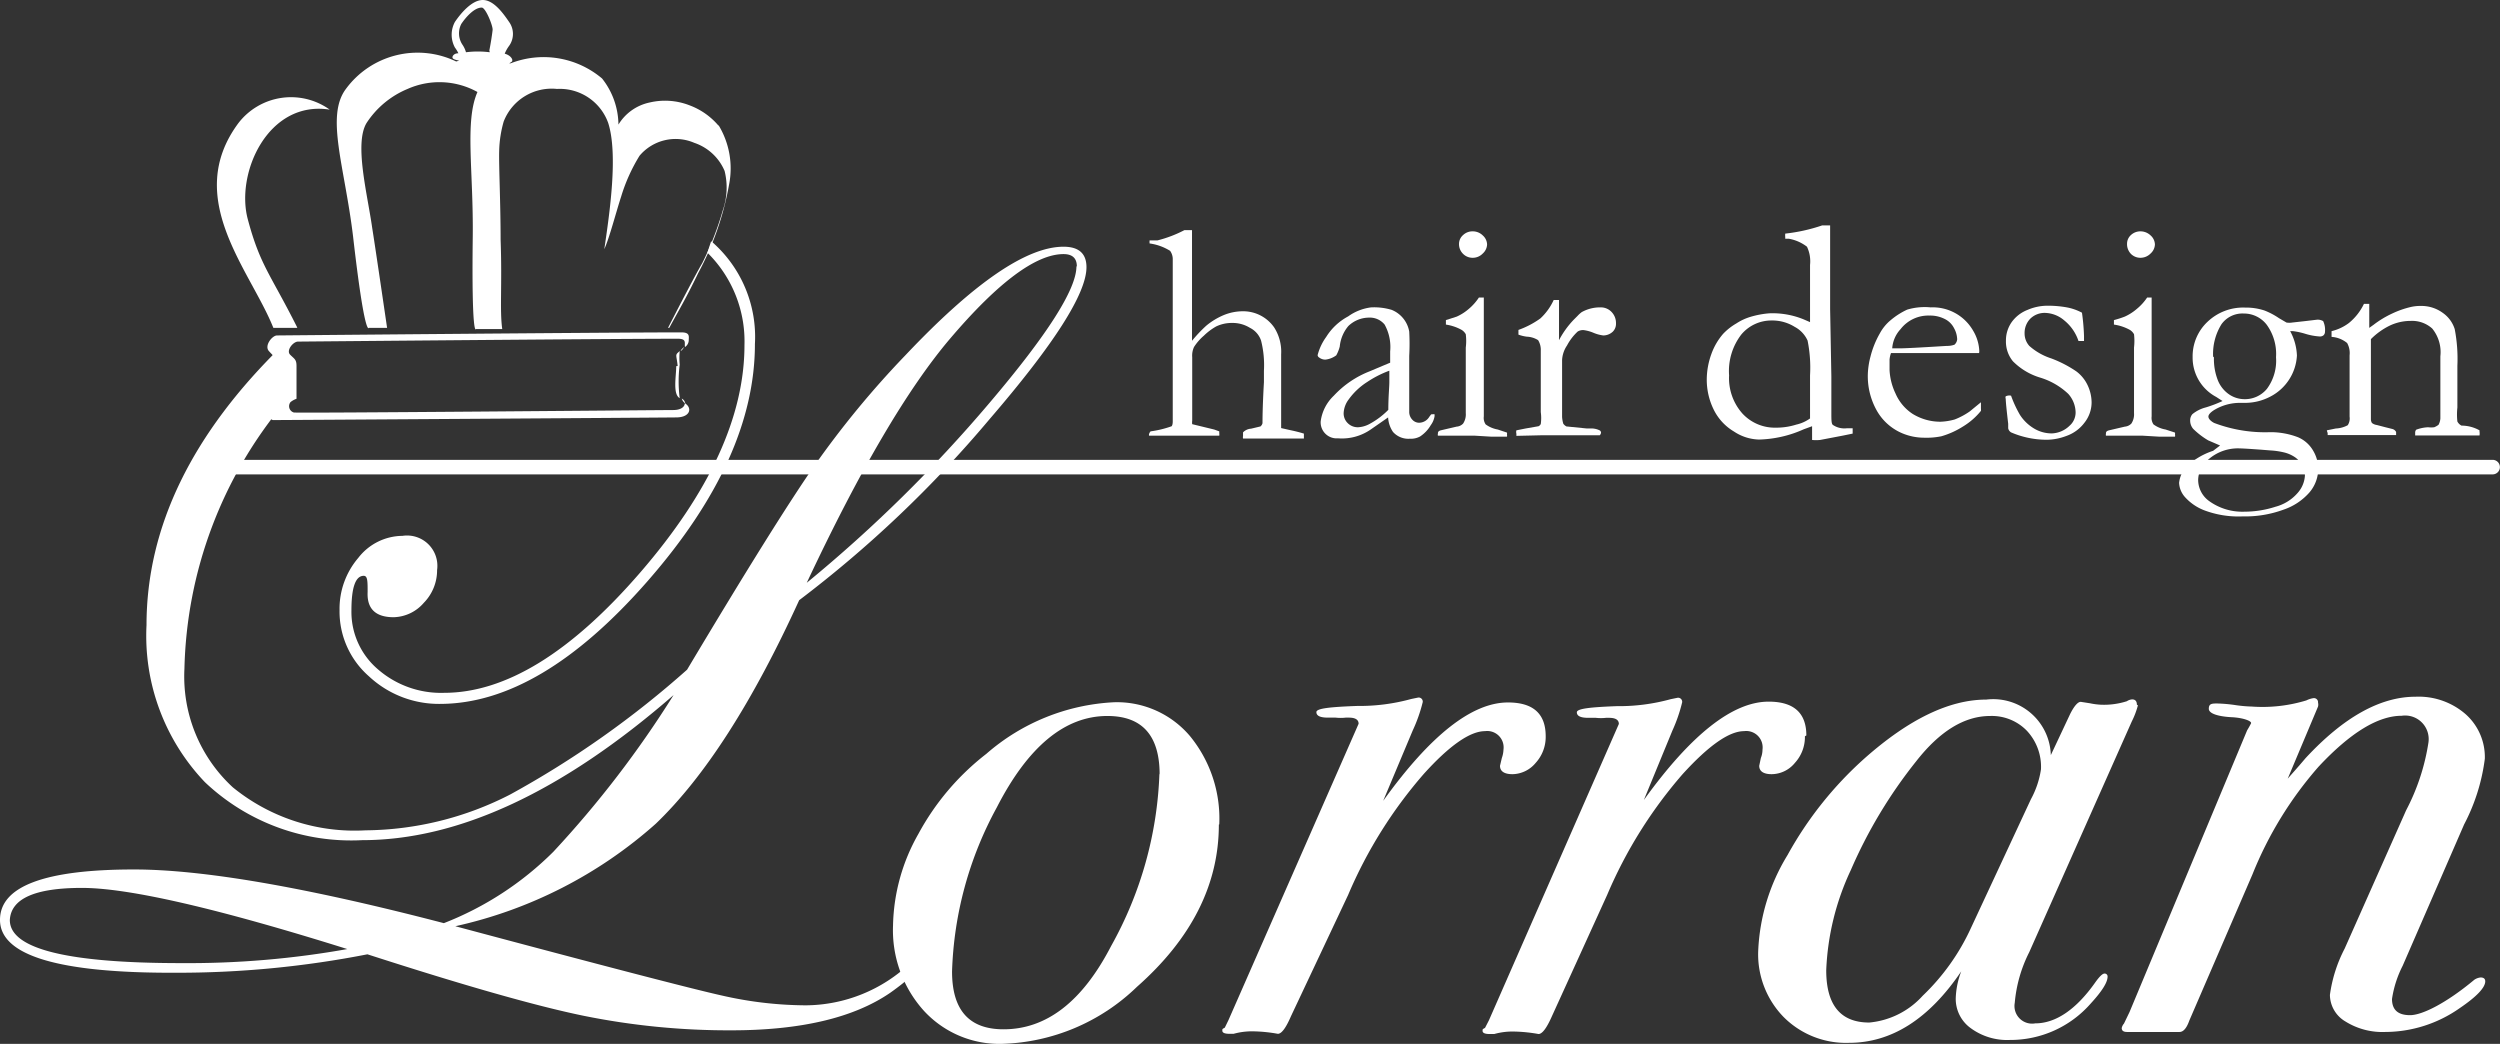
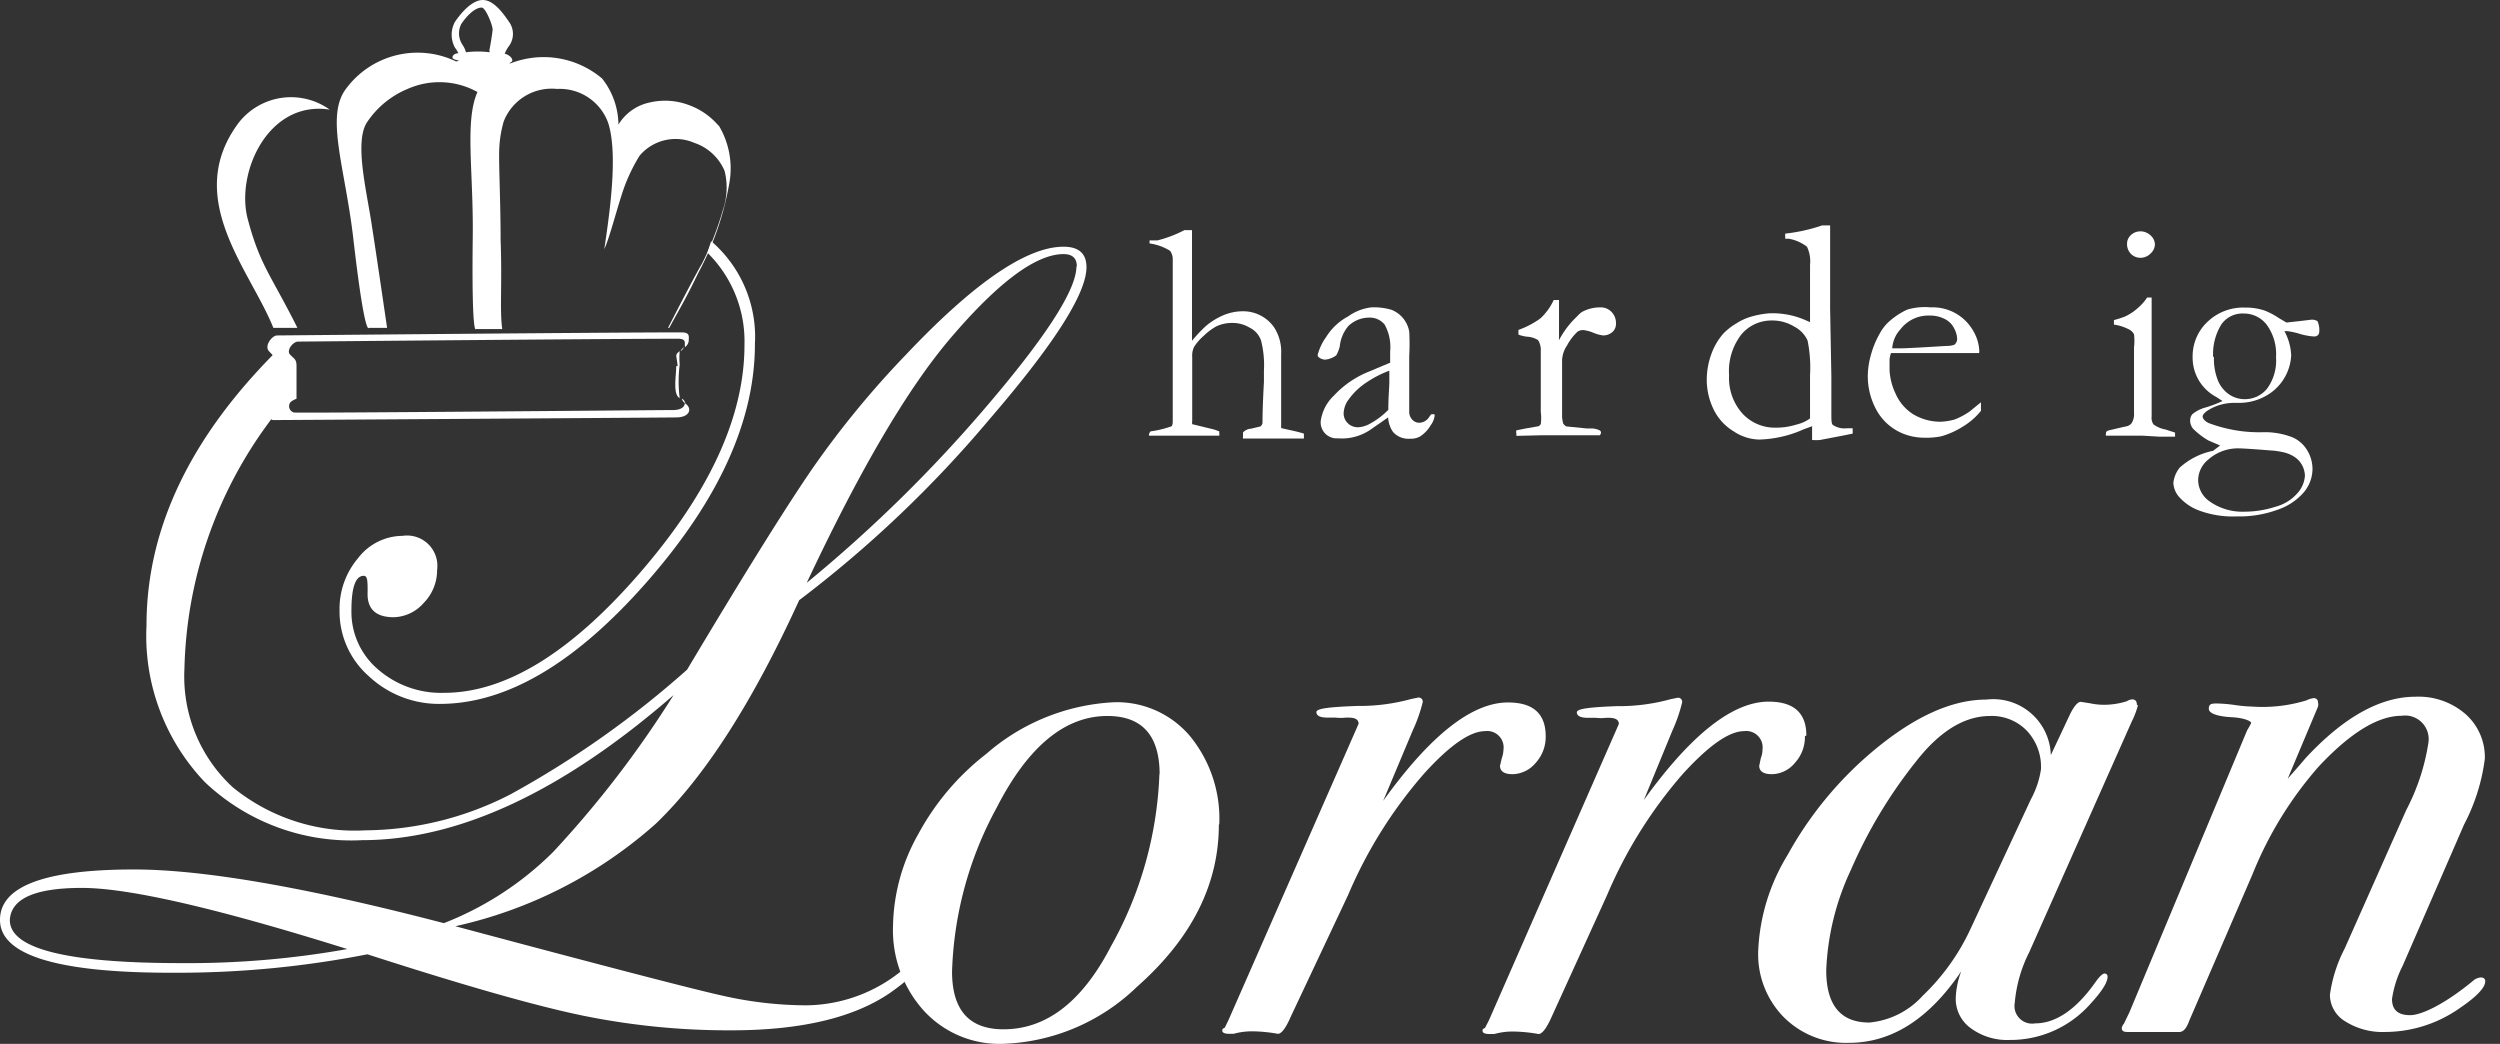
<svg xmlns="http://www.w3.org/2000/svg" viewBox="0 0 122 50.94">
  <rect x="0" y="0" width="122" height="50.94" fill="#333333" stroke="none" />
  <defs>
    <style>.cls-1{fill:#fff;}</style>
  </defs>
  <title>footer-shop01-logo</title>
  <g id="レイヤー_2" data-name="レイヤー 2">
    <g id="背景">
      <path class="cls-1" d="M56.15,21.05a5,5,0,0,0,1-.24c.05,0,.08-.12.08-.24V19.18l0-2.26V15.47l0-.74c0-1.15,0-1.84,0-2.07a.69.69,0,0,0-.13-.42,2.56,2.56,0,0,0-1-.36v0a.9.9,0,0,1,0-.15l.2,0,.19,0a6,6,0,0,0,1.31-.5h.37c0,.14,0,.59,0,1.34v2.21l0,1.54c0,.09,0,.19,0,.31a6.82,6.82,0,0,1,.7-.74,3.37,3.37,0,0,1,.84-.51,2.46,2.46,0,0,1,.94-.19,1.84,1.84,0,0,1,1.53.79,2.2,2.2,0,0,1,.34,1.31l0,.78v.43l0,.75c0,.62,0,1,0,1.11s0,.31,0,.53l.44.1c.29.06.51.12.67.17v.24l-1.62,0-.75,0-.43,0h-.17a.29.29,0,0,1,0-.12V21.1a.59.59,0,0,1,.39-.18l.46-.11a.29.29,0,0,0,.1-.16c0-.13,0-.78.07-2v-.56a4.89,4.89,0,0,0-.14-1.47A1.08,1.08,0,0,0,61,16a1.6,1.6,0,0,0-.87-.24,1.77,1.77,0,0,0-.78.17,2.88,2.88,0,0,0-.6.45,2.57,2.57,0,0,0-.48.55,1,1,0,0,0-.09.5v1.09s0,.36,0,.95V20l0,.53a.59.59,0,0,0,0,.17l1.07.26.25.09,0,.09a.36.36,0,0,1,0,.12H57.3l-1,0-.23,0V21.2A.32.32,0,0,1,56.15,21.05Z" />
      <path class="cls-1" d="M70,20.21a.31.31,0,0,1,0,.14,1,1,0,0,1-.18.4,1.66,1.66,0,0,1-.52.55.94.94,0,0,1-.5.11,1,1,0,0,1-.82-.33,1.38,1.38,0,0,1-.24-.71l-.85.59a2.47,2.47,0,0,1-1.6.43.78.78,0,0,1-.84-.83,2.1,2.1,0,0,1,.64-1.25,4.73,4.73,0,0,1,1.75-1.19q.78-.33,1-.42c0-.16,0-.35,0-.55a2.26,2.26,0,0,0-.27-1.31.93.93,0,0,0-.77-.34,1.46,1.46,0,0,0-1,.41,1.82,1.82,0,0,0-.42,1,1.78,1.78,0,0,1-.17.43,1.1,1.1,0,0,1-.53.21.49.49,0,0,1-.3-.1.15.15,0,0,1-.08-.12,2.63,2.63,0,0,1,.42-.89,2.83,2.83,0,0,1,1.07-1A2.44,2.44,0,0,1,66.91,15a3,3,0,0,1,1,.12,1.4,1.4,0,0,1,.86,1.06,10.84,10.84,0,0,1,0,1.19l0,1.21v.88c0,.12,0,.22,0,.3s0,.25,0,.32a.55.55,0,0,0,.15.4.45.45,0,0,0,.34.15.59.59,0,0,0,.49-.29l.09-.12ZM67.75,20c0-.64.05-1.1.05-1.36s0-.32,0-.55a5.11,5.11,0,0,0-1.08.55,3.3,3.3,0,0,0-.91.86,1.19,1.19,0,0,0-.24.66.66.66,0,0,0,.2.49.69.69,0,0,0,.51.2,1.32,1.32,0,0,0,.57-.17A3.83,3.83,0,0,0,67.75,20Z" />
-       <path class="cls-1" d="M70.56,15.84v-.22l.53-.17a2.4,2.4,0,0,0,.58-.37,2.57,2.57,0,0,0,.5-.56h.24c0,.24,0,.42,0,.53s0,.14,0,.34V18l0,2.32a.56.56,0,0,0,.09.39,1.41,1.41,0,0,0,.59.25l.45.15a.22.22,0,0,1,0,.09.26.26,0,0,1,0,.11l-.76,0-.83-.05-1.22,0-.44,0-.12,0a.16.16,0,0,1,0-.09c0-.07,0-.13.14-.17l.77-.18a.48.48,0,0,0,.32-.15.81.81,0,0,0,.13-.51q0-.59,0-3.2a2.62,2.62,0,0,0,0-.65.59.59,0,0,0-.2-.21A2.26,2.26,0,0,0,70.56,15.84Zm.64-3.94a.57.57,0,0,1,.2-.43.66.66,0,0,1,.47-.18.69.69,0,0,1,.49.2.61.61,0,0,1,.21.44.62.62,0,0,1-.21.44.67.67,0,0,1-.49.21.65.65,0,0,1-.47-.19A.66.66,0,0,1,71.2,11.9Z" />
      <path class="cls-1" d="M74,21.27l0-.1A.34.34,0,0,1,74,21l.45-.09.63-.11a.23.23,0,0,0,.11-.11,2.11,2.11,0,0,0,0-.58c0-1.72,0-2.71,0-3a.89.89,0,0,0-.13-.51,1.11,1.11,0,0,0-.55-.17,1.85,1.85,0,0,1-.41-.1l0-.23a4.29,4.29,0,0,0,1.07-.56,2.83,2.83,0,0,0,.65-.9h.26c0,.25,0,.82,0,1.69v.13a1.07,1.07,0,0,0,0,.14,4.4,4.4,0,0,1,.72-1l.18-.18a1.42,1.42,0,0,1,.21-.19A1.83,1.83,0,0,1,78.1,15a.72.72,0,0,1,.55.23.77.77,0,0,1,.21.55.54.54,0,0,1-.15.4.68.68,0,0,1-.47.19,1.81,1.81,0,0,1-.48-.13,1.88,1.88,0,0,0-.47-.13.49.49,0,0,0-.3.07,2.57,2.57,0,0,0-.52.68,1.39,1.39,0,0,0-.24.71l0,1.26v1.51a1.39,1.39,0,0,0,.06.34.48.48,0,0,0,.15.13l1,.1.16,0a.93.93,0,0,1,.46.09.13.13,0,0,1,.07.12.23.23,0,0,1-.06.12H75.7l-.42,0Z" />
      <path class="cls-1" d="M88.33,15.72V12.93a1.65,1.65,0,0,0-.15-.89,2,2,0,0,0-.89-.39l-.17,0v-.08a.83.83,0,0,1,0-.17A8.34,8.34,0,0,0,88.92,11h.39c0,.35,0,.73,0,1.15l0,2.92.06,3.3,0,1.76c0,.36,0,.56.08.61a1,1,0,0,0,.67.16l.29,0v.14s0,.07,0,.12l-.49.1-1.1.21a2.08,2.08,0,0,1-.39,0V20.8l-.41.15a5.64,5.64,0,0,1-2.18.5,2.3,2.3,0,0,1-1.22-.39,2.55,2.55,0,0,1-1-1.09,3.3,3.3,0,0,1-.33-1.43,3.68,3.68,0,0,1,.22-1.25,3.09,3.09,0,0,1,.58-1,2.86,2.86,0,0,1,.65-.51,2.63,2.63,0,0,1,.69-.32,4.41,4.41,0,0,1,.91-.17,4,4,0,0,1,1.69.3Zm0,4.7c0-.34,0-1,0-2.1a6.67,6.67,0,0,0-.12-1.7,1.41,1.41,0,0,0-.63-.67,2.06,2.06,0,0,0-1.12-.31,1.91,1.91,0,0,0-1.48.68,2.92,2.92,0,0,0-.6,2,2.59,2.59,0,0,0,.65,1.86,2.15,2.15,0,0,0,1.63.69,3.24,3.24,0,0,0,1-.15A1.83,1.83,0,0,0,88.33,20.42Z" />
      <path class="cls-1" d="M96.58,17.23l-3,0H93c-.23,0-.47,0-.72,0a1.32,1.32,0,0,0-.07.31v.52a3,3,0,0,0,.29,1.14,2.26,2.26,0,0,0,.84,1,2.58,2.58,0,0,0,1.36.38,2.9,2.9,0,0,0,.69-.11,3.48,3.48,0,0,0,.73-.39l.55-.45,0,.3a.68.68,0,0,1,0,.12,3.36,3.36,0,0,1-.87.76,4.08,4.08,0,0,1-1.06.48,3.62,3.62,0,0,1-.85.07,2.77,2.77,0,0,1-1.07-.22,2.58,2.58,0,0,1-1.22-1.08,3.42,3.42,0,0,1-.45-1.8,3.82,3.82,0,0,1,.13-.86,4.44,4.44,0,0,1,.45-1.12,2.17,2.17,0,0,1,.54-.66,3.59,3.59,0,0,1,.8-.51A3,3,0,0,1,94.22,15a2.27,2.27,0,0,1,2.07,1.14,2.1,2.1,0,0,1,.3,1ZM92.34,17h.36q.38,0,2.31-.12a1,1,0,0,0,.37-.06.4.4,0,0,0,.13-.26,1.18,1.18,0,0,0-.15-.54,1,1,0,0,0-.47-.46,1.56,1.56,0,0,0-.73-.16,1.71,1.71,0,0,0-1.41.66A1.53,1.53,0,0,0,92.34,17Z" />
-       <path class="cls-1" d="M98.14,19.31a5.59,5.59,0,0,0,.43.93,2.09,2.09,0,0,0,.69.67,1.68,1.68,0,0,0,.87.24,1.3,1.3,0,0,0,.86-.37.86.86,0,0,0,.3-.65,1.39,1.39,0,0,0-.36-.91,3.45,3.45,0,0,0-1.36-.79,3.15,3.15,0,0,1-1.34-.8,1.51,1.51,0,0,1-.34-1,1.55,1.55,0,0,1,.28-.91,1.72,1.72,0,0,1,.78-.6,2.45,2.45,0,0,1,.91-.2,5.16,5.16,0,0,1,1,.08,2.54,2.54,0,0,1,.74.26,10.23,10.23,0,0,1,.1,1.14v.24h-.27a2.17,2.17,0,0,0-.69-1,1.5,1.5,0,0,0-.92-.37,1,1,0,0,0-.74.28,1,1,0,0,0-.28.72.91.91,0,0,0,.23.61,3,3,0,0,0,1.07.61,5.71,5.71,0,0,1,1.22.63,1.8,1.8,0,0,1,.57.71,2,2,0,0,1,.18.8,1.6,1.6,0,0,1-.35,1,1.87,1.87,0,0,1-.87.64,2.78,2.78,0,0,1-.93.19,4.4,4.4,0,0,1-1.78-.36A.3.3,0,0,1,98,20.9s0-.12,0-.22c-.08-.68-.12-1.09-.12-1.22a.15.15,0,0,1,0-.12A.39.39,0,0,1,98.14,19.31Z" />
      <path class="cls-1" d="M103.16,15.84v-.22a4.82,4.82,0,0,0,.53-.17,2.44,2.44,0,0,0,.58-.37,2.54,2.54,0,0,0,.51-.56H105c0,.24,0,.42,0,.53s0,.14,0,.34V18l0,2.32a.57.57,0,0,0,.09.39,1.39,1.39,0,0,0,.59.25l.46.15a.27.27,0,0,1,0,.09.25.25,0,0,1,0,.11l-.76,0-.84-.05-1.21,0-.44,0-.12,0a.19.19,0,0,1,0-.09c0-.07,0-.13.15-.17l.77-.18a.5.5,0,0,0,.32-.15.81.81,0,0,0,.13-.51q0-.59,0-3.2a2.8,2.8,0,0,0,0-.65.6.6,0,0,0-.2-.21A2.28,2.28,0,0,0,103.16,15.84Zm.64-3.94a.57.57,0,0,1,.19-.43.67.67,0,0,1,.47-.18.71.71,0,0,1,.49.2.61.61,0,0,1,.21.44.62.62,0,0,1-.21.44.69.69,0,0,1-.49.21.65.65,0,0,1-.47-.19A.68.68,0,0,1,103.8,11.9Z" />
-       <path class="cls-1" d="M108.34,21.74l-.58-.25a3.76,3.76,0,0,1-.73-.56.62.62,0,0,1-.15-.4.46.46,0,0,1,.11-.32,1.71,1.71,0,0,1,.66-.33,6.24,6.24,0,0,0,.81-.31l-.31-.2A2.17,2.17,0,0,1,107,17.43a2.31,2.31,0,0,1,.72-1.72,2.52,2.52,0,0,1,1.84-.7,2.9,2.9,0,0,1,.94.14,3.54,3.54,0,0,1,.72.38l.36.21a.87.87,0,0,0,.28,0l.63-.07.59-.07a.54.54,0,0,1,.29.07,1,1,0,0,1,.09.51.24.24,0,0,1-.07.18.27.27,0,0,1-.19.06,3.06,3.06,0,0,1-.7-.13,3.46,3.46,0,0,0-.6-.13h-.14a2.7,2.7,0,0,1,.33,1.19,2.4,2.4,0,0,1-1.29,2,2.66,2.66,0,0,1-1.21.31h-.26a2.43,2.43,0,0,0-1.28.35c-.19.12-.28.23-.28.32s.09.21.28.31a7,7,0,0,0,2.74.45,3.73,3.73,0,0,1,1.36.25,1.56,1.56,0,0,1,.73.65,1.76,1.76,0,0,1,.25.89,1.79,1.79,0,0,1-.42,1.14,2.92,2.92,0,0,1-1.27.85,5.42,5.42,0,0,1-2,.33,4.74,4.74,0,0,1-1.88-.3,2.45,2.45,0,0,1-.94-.65,1.12,1.12,0,0,1-.28-.69,1.44,1.44,0,0,1,.31-.74A3.43,3.43,0,0,1,108,22Zm-.55,2.7a2.77,2.77,0,0,0,1.75.53,4.9,4.9,0,0,0,1.5-.24,2.16,2.16,0,0,0,1.09-.68,1.4,1.4,0,0,0,.35-.84,1.14,1.14,0,0,0-.46-.88,1.63,1.63,0,0,0-.55-.25,3.81,3.81,0,0,0-.69-.1c-.85-.07-1.38-.1-1.57-.1a2.18,2.18,0,0,0-1.45.55,1.31,1.31,0,0,0-.49,1A1.28,1.28,0,0,0,107.79,24.44Zm.25-7a2.84,2.84,0,0,0,.2,1.14,1.52,1.52,0,0,0,.56.68,1.35,1.35,0,0,0,.73.22,1.39,1.39,0,0,0,1.1-.51,2.31,2.31,0,0,0,.44-1.54,2.42,2.42,0,0,0-.46-1.59,1.4,1.4,0,0,0-1.11-.54,1.26,1.26,0,0,0-1.09.52A2.74,2.74,0,0,0,108,17.4Z" />
-       <path class="cls-1" d="M113.55,21l.44-.09a1.33,1.33,0,0,0,.58-.16.61.61,0,0,0,.09-.42l0-.27c0-.1,0-.23,0-.39l0-2.33a1,1,0,0,0-.12-.6,1.33,1.33,0,0,0-.76-.3v-.28a2.29,2.29,0,0,0,.85-.4,2.73,2.73,0,0,0,.73-.93h.26c0,.24,0,.41,0,.51V16l.21-.15a4.84,4.84,0,0,1,.93-.56,4.49,4.49,0,0,1,.85-.3,2.08,2.08,0,0,1,.53-.06,1.76,1.76,0,0,1,1.07.34,1.52,1.52,0,0,1,.58.79,7.7,7.7,0,0,1,.13,1.8V19s0,.13,0,.3,0,.37,0,.59a3.08,3.08,0,0,0,0,.68.48.48,0,0,0,.2.2A1.81,1.81,0,0,1,121,21v.06a.58.58,0,0,1,0,.19h-.14l-1,0-1,0q-.54,0-1,0l0-.16a.23.23,0,0,1,.05-.12,1.88,1.88,0,0,1,.58-.12,1.24,1.24,0,0,0,.3,0,.92.92,0,0,0,.21-.12.74.74,0,0,0,.09-.31s0-.11,0-.21,0-.81,0-1.74V18l0-.61a1.83,1.83,0,0,0-.4-1.36,1.47,1.47,0,0,0-1.05-.37,2.39,2.39,0,0,0-1,.22,3.4,3.4,0,0,0-.94.67c0,.25,0,.45,0,.63l0,1.68c0,.88,0,1.41,0,1.61a.36.36,0,0,0,.05.17.49.49,0,0,0,.24.1l.42.11.32.08a.29.29,0,0,1,.2.15v.15h-.79l-1.64,0h-.91v-.1A.68.68,0,0,1,113.55,21Z" />
+       <path class="cls-1" d="M108.34,21.74l-.58-.25a3.76,3.76,0,0,1-.73-.56.62.62,0,0,1-.15-.4.46.46,0,0,1,.11-.32,1.71,1.71,0,0,1,.66-.33,6.24,6.24,0,0,0,.81-.31l-.31-.2A2.17,2.17,0,0,1,107,17.43a2.31,2.31,0,0,1,.72-1.72,2.52,2.52,0,0,1,1.84-.7,2.9,2.9,0,0,1,.94.14,3.54,3.54,0,0,1,.72.38l.36.21l.63-.07.59-.07a.54.54,0,0,1,.29.07,1,1,0,0,1,.09.51.24.24,0,0,1-.07.18.27.27,0,0,1-.19.06,3.06,3.06,0,0,1-.7-.13,3.46,3.46,0,0,0-.6-.13h-.14a2.7,2.7,0,0,1,.33,1.19,2.4,2.4,0,0,1-1.29,2,2.66,2.66,0,0,1-1.21.31h-.26a2.43,2.43,0,0,0-1.28.35c-.19.12-.28.23-.28.32s.09.21.28.31a7,7,0,0,0,2.74.45,3.73,3.73,0,0,1,1.36.25,1.56,1.56,0,0,1,.73.65,1.76,1.76,0,0,1,.25.89,1.79,1.79,0,0,1-.42,1.14,2.92,2.92,0,0,1-1.27.85,5.42,5.42,0,0,1-2,.33,4.74,4.74,0,0,1-1.88-.3,2.45,2.45,0,0,1-.94-.65,1.12,1.12,0,0,1-.28-.69,1.44,1.44,0,0,1,.31-.74A3.43,3.43,0,0,1,108,22Zm-.55,2.7a2.77,2.77,0,0,0,1.75.53,4.9,4.9,0,0,0,1.5-.24,2.16,2.16,0,0,0,1.09-.68,1.4,1.4,0,0,0,.35-.84,1.14,1.14,0,0,0-.46-.88,1.63,1.63,0,0,0-.55-.25,3.81,3.81,0,0,0-.69-.1c-.85-.07-1.38-.1-1.57-.1a2.18,2.18,0,0,0-1.45.55,1.31,1.31,0,0,0-.49,1A1.28,1.28,0,0,0,107.79,24.44Zm.25-7a2.84,2.84,0,0,0,.2,1.14,1.52,1.52,0,0,0,.56.68,1.35,1.35,0,0,0,.73.22,1.39,1.39,0,0,0,1.1-.51,2.31,2.31,0,0,0,.44-1.54,2.42,2.42,0,0,0-.46-1.59,1.4,1.4,0,0,0-1.11-.54,1.26,1.26,0,0,0-1.09.52A2.74,2.74,0,0,0,108,17.4Z" />
      <path class="cls-1" d="M13.89,19.64A21,21,0,0,0,9,32.64a7.35,7.35,0,0,0,2.36,5.78,9.41,9.41,0,0,0,6.48,2.1,15.7,15.7,0,0,0,7.06-1.75,46.8,46.8,0,0,0,8.63-6.09q4.28-7.17,6.21-9.95a45.5,45.5,0,0,1,4.45-5.4q5-5.29,7.71-5.29,1.12,0,1.12,1,0,1.93-4.75,7.44A57.36,57.36,0,0,1,39,29.29q-3.41,7.47-7,10.91a21.77,21.77,0,0,1-9.78,5q10.84,2.9,13,3.38a18.69,18.69,0,0,0,4.1.48A7.47,7.47,0,0,0,44.42,47a1,1,0,0,1,.3-.13.25.25,0,0,1,.16.13c0,.29-.48.77-1.44,1.45q-2.67,1.83-7.76,1.83a35.58,35.58,0,0,1-7.2-.71q-3.46-.71-10.55-3a48.07,48.07,0,0,1-9.37.9Q0,47.5,0,44.89q0-2.46,6.54-2.46,5.07,0,15.12,2.62A15.59,15.59,0,0,0,27,41.57a50.62,50.62,0,0,0,5.87-7.65Q24.73,41,17.67,41A10.37,10.37,0,0,1,10,38.17a10.34,10.34,0,0,1-2.85-7.66q0-7.21,6.67-13.69Zm20.84-7.85a6.16,6.16,0,0,1,2.11,5q0,5.58-5.23,11.56t-10.11,6A5,5,0,0,1,18,33a4.2,4.2,0,0,1-1.43-3.22,3.82,3.82,0,0,1,.91-2.55,2.75,2.75,0,0,1,2.16-1.08,1.48,1.48,0,0,1,1.69,1.67,2.27,2.27,0,0,1-.65,1.6,2,2,0,0,1-1.47.7c-.88,0-1.31-.41-1.27-1.23,0-.53,0-.79-.19-.79q-.6,0-.6,1.69a3.68,3.68,0,0,0,1.29,2.87,4.69,4.69,0,0,0,3.23,1.15q4.5,0,9.58-5.88t5.08-11.09a6.07,6.07,0,0,0-1.81-4.51l.18-.55M17,46.33q-9.56-3-13-3T.48,44.9Q.48,47,8.83,47a44.12,44.12,0,0,0,8.2-.7M52.55,13c0-.4-.22-.6-.65-.6-1.34,0-3.19,1.37-5.53,4.12q-3.13,3.68-7,11.92a69.12,69.12,0,0,0,8.91-8.77q4.25-5,4.25-6.67" />
      <path class="cls-1" d="M59.48,40.24q0,4.39-4,7.92a9.86,9.86,0,0,1-6.57,2.78,5,5,0,0,1-3.83-1.62,5.87,5.87,0,0,1-1.5-4.16,9.39,9.39,0,0,1,1.24-4.47,12.37,12.37,0,0,1,3.31-3.9,10.25,10.25,0,0,1,6.23-2.52,4.67,4.67,0,0,1,3.71,1.65,6.35,6.35,0,0,1,1.43,4.31M56.59,37.8q0-2.86-2.55-2.86-3.11,0-5.4,4.47a17.82,17.82,0,0,0-2.18,8c0,1.88.83,2.82,2.51,2.82q3.15,0,5.25-4.06a18.54,18.54,0,0,0,2.36-8.42" />
      <path class="cls-1" d="M75.43,35.93a1.88,1.88,0,0,1-.49,1.3,1.5,1.5,0,0,1-1.13.55c-.4,0-.61-.14-.61-.41l.09-.38a1.37,1.37,0,0,0,.08-.41.8.8,0,0,0-.9-.9c-.73,0-1.74.7-3,2.1a22.15,22.15,0,0,0-3.68,5.89L63,49.59q-.37.86-.64.86a7.5,7.5,0,0,0-1.16-.12,3.36,3.36,0,0,0-1,.12H60c-.23,0-.35-.05-.35-.15s0-.08.12-.15l.18-.37L66.3,35.32c0-.2-.16-.3-.48-.3h-.15a2.2,2.2,0,0,1-.49,0H64.8c-.38,0-.56-.09-.56-.27s.65-.25,2-.3a9.49,9.49,0,0,0,2.63-.34l.34-.07a.2.2,0,0,1,.22.22,7.53,7.53,0,0,1-.49,1.39L67.5,39.08q3.45-4.8,6.09-4.8c1.23,0,1.84.55,1.84,1.65" />
      <path class="cls-1" d="M88.08,35.93a1.87,1.87,0,0,1-.49,1.3,1.48,1.48,0,0,1-1.13.55c-.4,0-.61-.14-.61-.41l.08-.38a1.12,1.12,0,0,0,.08-.41.8.8,0,0,0-.9-.9q-1.09,0-3,2.1a22.15,22.15,0,0,0-3.68,5.89l-2.7,5.93q-.38.86-.65.86a7.56,7.56,0,0,0-1.16-.12,3.31,3.31,0,0,0-1,.12h-.23c-.22,0-.34-.05-.34-.15s0-.08.12-.15l.19-.37,6.34-14.46c0-.2-.16-.3-.48-.3h-.15a2.19,2.19,0,0,1-.49,0h-.37c-.38,0-.56-.09-.56-.27s.65-.25,1.95-.3a9.49,9.49,0,0,0,2.63-.34l.34-.07a.2.2,0,0,1,.22.22,7.59,7.59,0,0,1-.48,1.39l-1.39,3.38q3.46-4.8,6.09-4.8,1.84,0,1.84,1.65" />
      <path class="cls-1" d="M104.33,34.42a4,4,0,0,1-.3.79l-5,11.25a6.75,6.75,0,0,0-.71,2.48.86.86,0,0,0,1,1c1,0,2-.68,2.93-2,.2-.28.35-.43.45-.43a.14.14,0,0,1,.15.15c0,.28-.27.71-.83,1.32a5.21,5.21,0,0,1-3.94,1.77,3,3,0,0,1-1.9-.57,1.76,1.76,0,0,1-.74-1.46,4,4,0,0,1,.27-1.32q-2.36,3.49-5.48,3.49a4.29,4.29,0,0,1-3.19-1.26,4.38,4.38,0,0,1-1.24-3.21,9.72,9.72,0,0,1,1.43-4.69A17.92,17.92,0,0,1,91,37q3.23-2.86,5.93-2.86a2.81,2.81,0,0,1,3.15,2.71l.94-2c.2-.4.38-.6.52-.6l.45.07a3.36,3.36,0,0,0,.53.07,3.67,3.67,0,0,0,1.27-.17.54.54,0,0,1,.26-.09c.15,0,.23.09.23.26M99.6,37.53a2.57,2.57,0,0,0-.69-1.87,2.38,2.38,0,0,0-1.79-.72q-1.88,0-3.61,2.21a23.32,23.32,0,0,0-3.19,5.31,12.66,12.66,0,0,0-1.2,4.89c0,1.7.7,2.55,2.1,2.55a4,4,0,0,0,2.61-1.31,10.74,10.74,0,0,0,2.35-3.3L99.11,39a4.41,4.41,0,0,0,.49-1.46" />
      <path class="cls-1" d="M121.25,37.1a9.43,9.43,0,0,1-1,3.13l-3,6.9a5.25,5.25,0,0,0-.52,1.62c0,.53.29.79.88.79s1.76-.58,3.14-1.73a.68.68,0,0,1,.3-.11c.15,0,.23.06.23.19,0,.3-.41.74-1.25,1.31a6.35,6.35,0,0,1-3.64,1.16,3.4,3.4,0,0,1-1.93-.51,1.52,1.52,0,0,1-.76-1.3,6.92,6.92,0,0,1,.72-2.26l3-6.75a10.5,10.5,0,0,0,1.09-3.32,1.15,1.15,0,0,0-1.31-1.29q-1.73,0-4.05,2.48a18.25,18.25,0,0,0-3.23,5.26l-3.08,7.13c-.13.37-.29.56-.48.56h-2.56c-.17,0-.26-.06-.26-.19a.47.47,0,0,1,.11-.22l.27-.56,5.74-13.75c.08-.13.14-.24.19-.34s-.34-.27-.94-.3-1.12-.16-1.12-.41.14-.26.41-.26a7.3,7.3,0,0,1,.83.07,6.77,6.77,0,0,0,.86.08,7.33,7.33,0,0,0,2.66-.3,1.19,1.19,0,0,1,.34-.11.2.2,0,0,1,.23.22.38.38,0,0,1,0,.19L111.64,38c.2-.23.49-.55.87-1q2.78-3,5.37-3a3.49,3.49,0,0,1,2.44.85,2.8,2.8,0,0,1,.94,2.17" />
-       <path class="cls-1" d="M11.18,22.44a.35.35,0,1,0,0,.71H121.64a.35.35,0,1,0,0-.71Z" />
      <path class="cls-1" d="M33,17.87c0,.48-.18,1.37.17,1.56h0a6.42,6.42,0,0,1,0-1.64,3.44,3.44,0,0,1,0-.66l-.1.09c-.12.12-.05.16,0,.64m.35,1.81c0,.17-.17.34-.57.34-.62,0-18.28.16-18.51.12a.32.32,0,0,1-.16-.51,1,1,0,0,1,.29-.16s0-1.28,0-1.6-.1-.34-.31-.55.15-.64.38-.64c0,0,15.16-.14,18.54-.14.41,0,.33.18.34.35a.14.14,0,0,1,0,.06.41.41,0,0,0,.19-.31c0-.2.08-.41-.36-.41-3.6,0-19.73.15-19.73.15-.24,0-.63.5-.4.76s.33.28.33.66,0,1.91,0,1.91a1,1,0,0,0-.3.2.39.39,0,0,0,.16.6c.25,0,19.05-.12,19.71-.13s.77-.45.42-.68m0,0a.32.32,0,0,0-.17-.24.42.42,0,0,0,.15.22l0,0m-.2-2.54a.43.43,0,0,0,.16-.2l-.1.1a.29.29,0,0,0-.06.09" />
      <path class="cls-1" d="M14.48,16H13.34c-1.13-2.83-4.43-6.33-1.7-10a3.24,3.24,0,0,1,4.45-.65c-3-.47-4.6,3.08-4,5.34s1.1,2.67,2.42,5.3" />
      <path class="cls-1" d="M35.07,6.14a3.41,3.41,0,0,0-1.42-1A3.28,3.28,0,0,0,31.71,5a2.35,2.35,0,0,0-1.53,1.08,3.68,3.68,0,0,0-.8-2.25,4.42,4.42,0,0,0-4.46-.74l0,0-.07,0C25,3,25,3,25,2.93s-.11-.24-.37-.31h0a1.74,1.74,0,0,1,.22-.39,1,1,0,0,0,0-1.15C24.57.67,24.1,0,23.56,0S22.47.67,22.2,1.07a1.31,1.31,0,0,0,0,1.25,1.69,1.69,0,0,1,.17.28c-.2,0-.29.12-.29.2s.13.12.33.16L22.26,3h0a4.34,4.34,0,0,0-5.38,1.34c-1,1.33-.06,3.78.35,7.2C17.8,16.52,18,16,18,16h.89s-.55-3.77-.73-4.9C17.93,9.47,17.28,7,17.89,6a4.4,4.4,0,0,1,2-1.66,3.83,3.83,0,0,1,3.41.15v0c-.63,1.43-.19,3.84-.23,7.08-.06,5,.16,4.49.16,4.49h1.28c-.13-.93,0-2.14-.08-4.36,0-1.77-.09-3.61-.07-4.33a5.65,5.65,0,0,1,.22-1.44,2.51,2.51,0,0,1,2.6-1.59A2.51,2.51,0,0,1,29.68,6c.49,1.53.07,4.4-.19,6.16.25-.55.56-1.76.82-2.56a8.43,8.43,0,0,1,.9-2,2.3,2.3,0,0,1,2.67-.63,2.46,2.46,0,0,1,1.48,1.37,3.37,3.37,0,0,1-.09,1.93,15.11,15.11,0,0,1-1,2.57C33.86,13.53,32.6,16,32.6,16l.06,0c.46-.85.82-1.44,1.41-2.67A14.34,14.34,0,0,0,35.58,9a4.06,4.06,0,0,0-.52-2.9M23.9,2.55a4.59,4.59,0,0,0-1.16,0,1.28,1.28,0,0,0-.18-.38,1,1,0,0,1-.05-1c.2-.3.62-.8,1-.8.19,0,.55.9.53,1.09s-.09.66-.16,1" />
    </g>
  </g>
</svg>